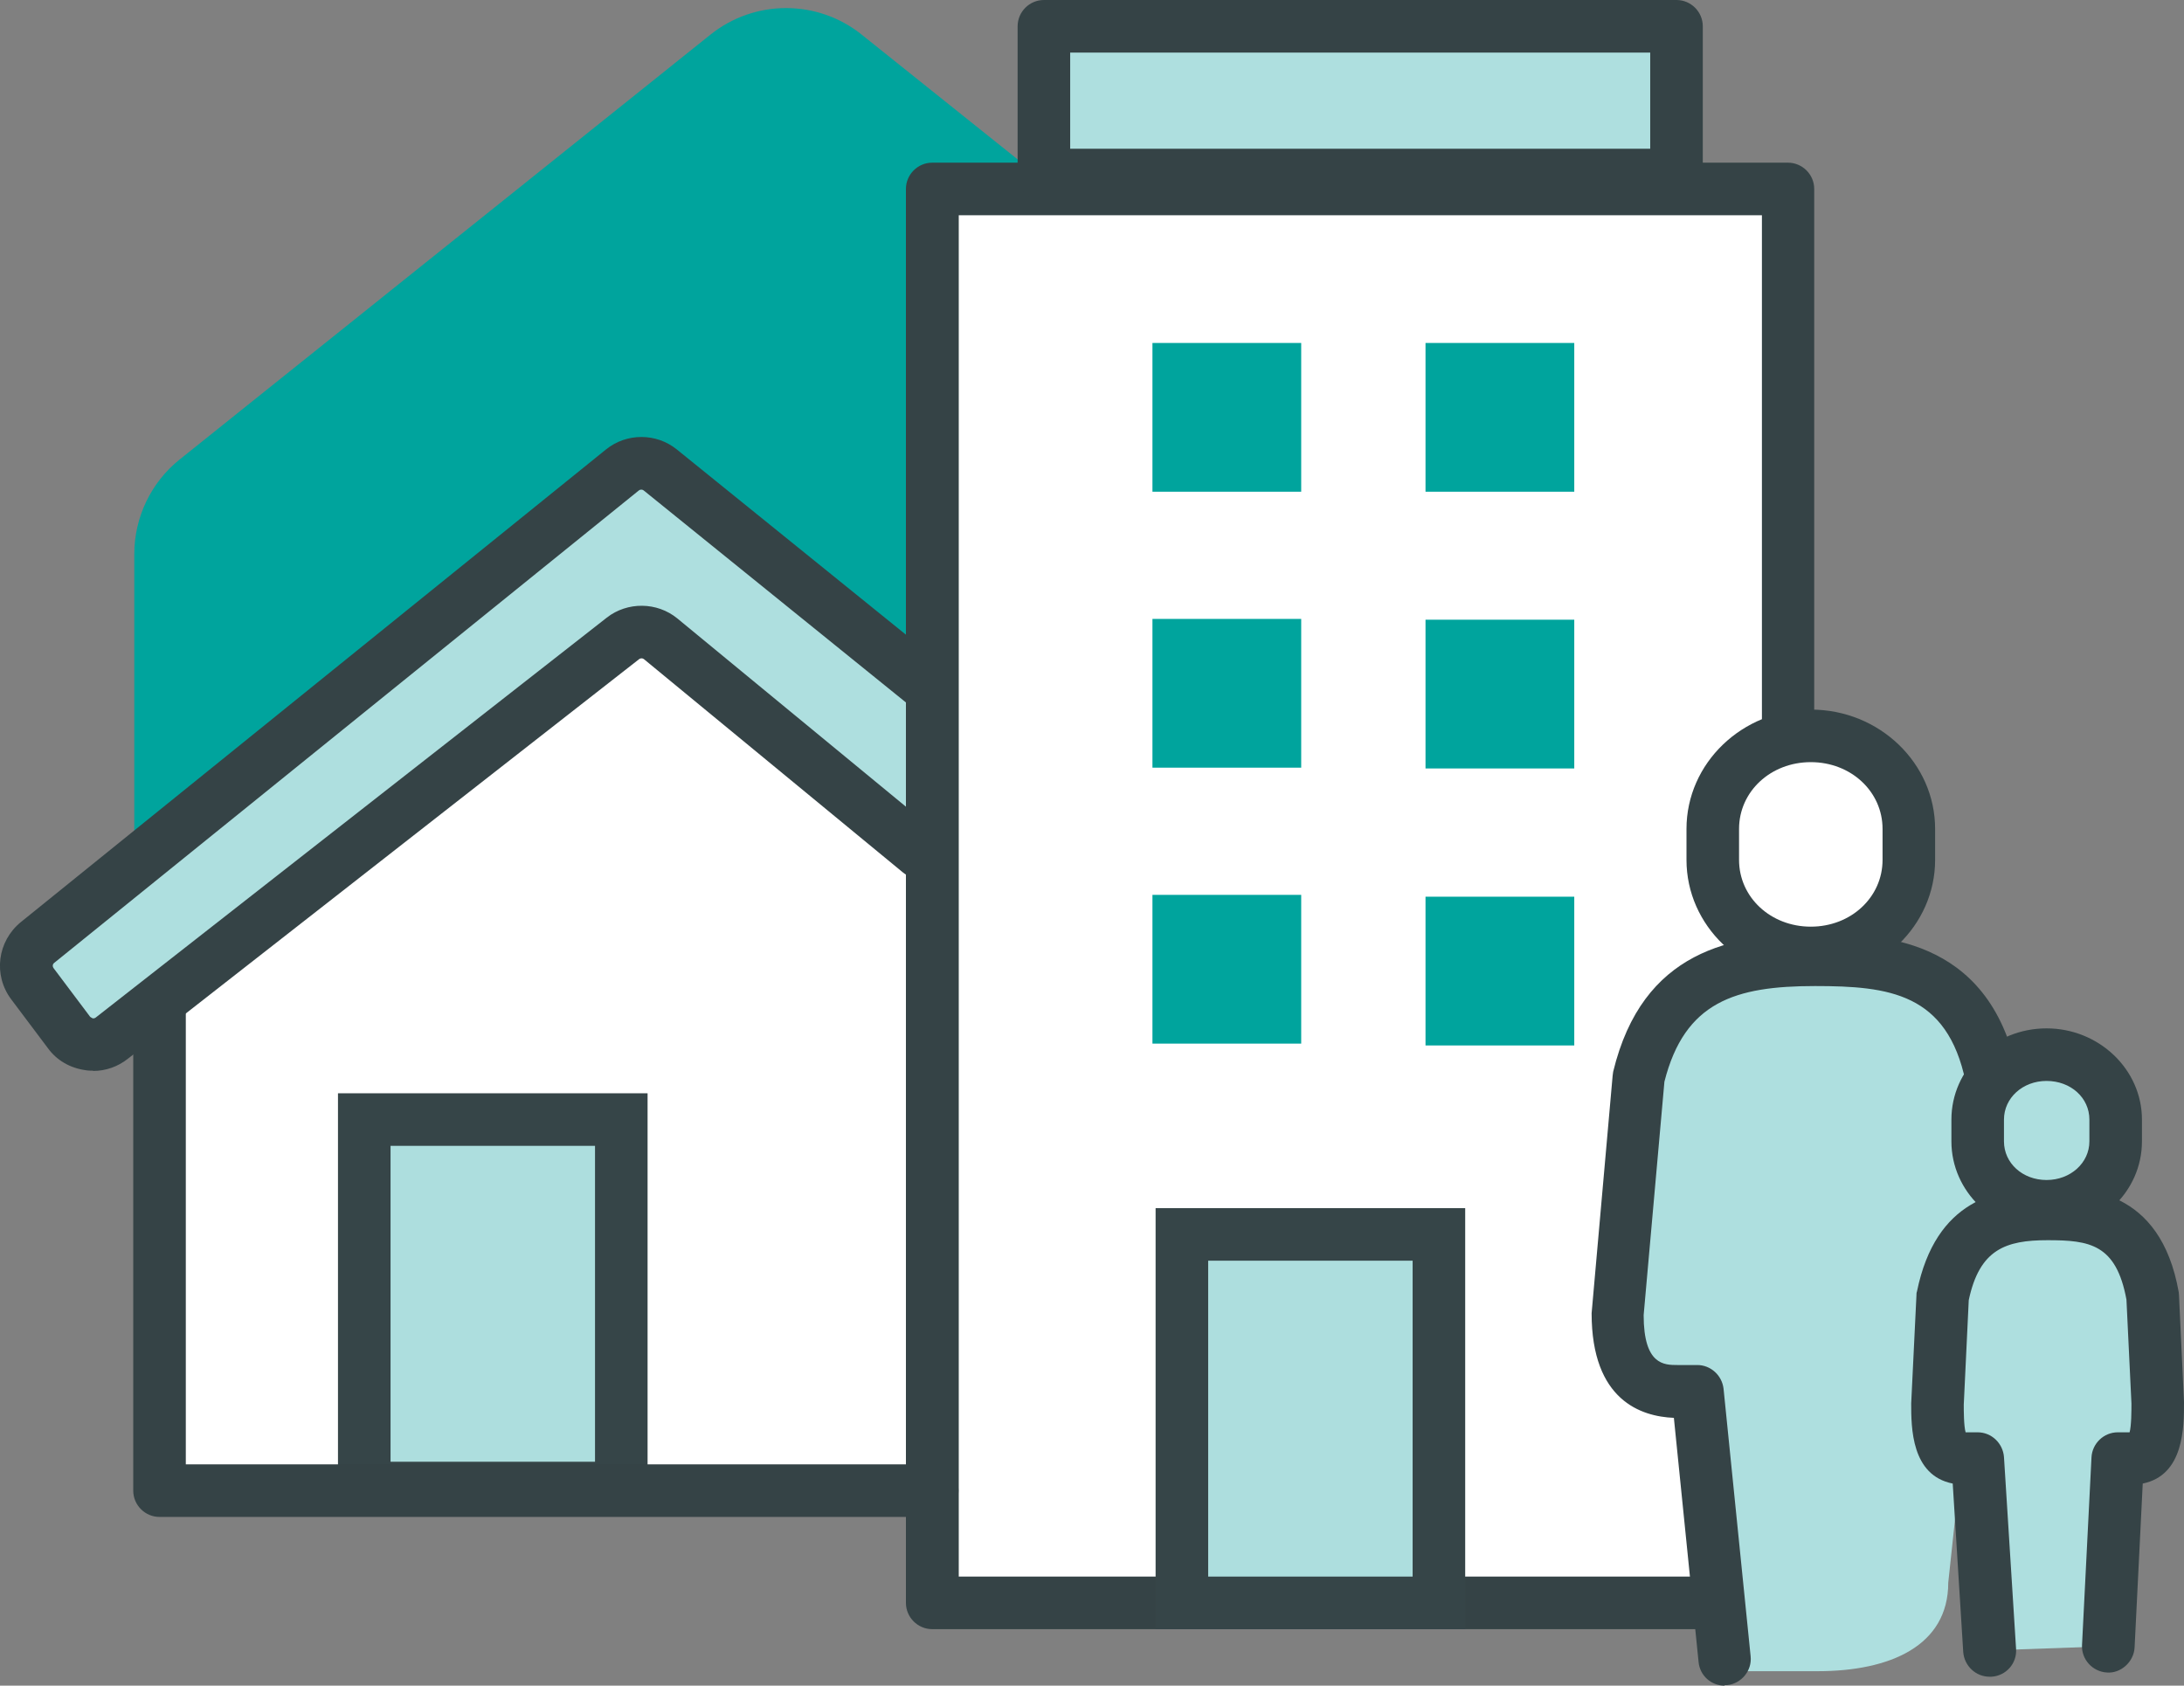
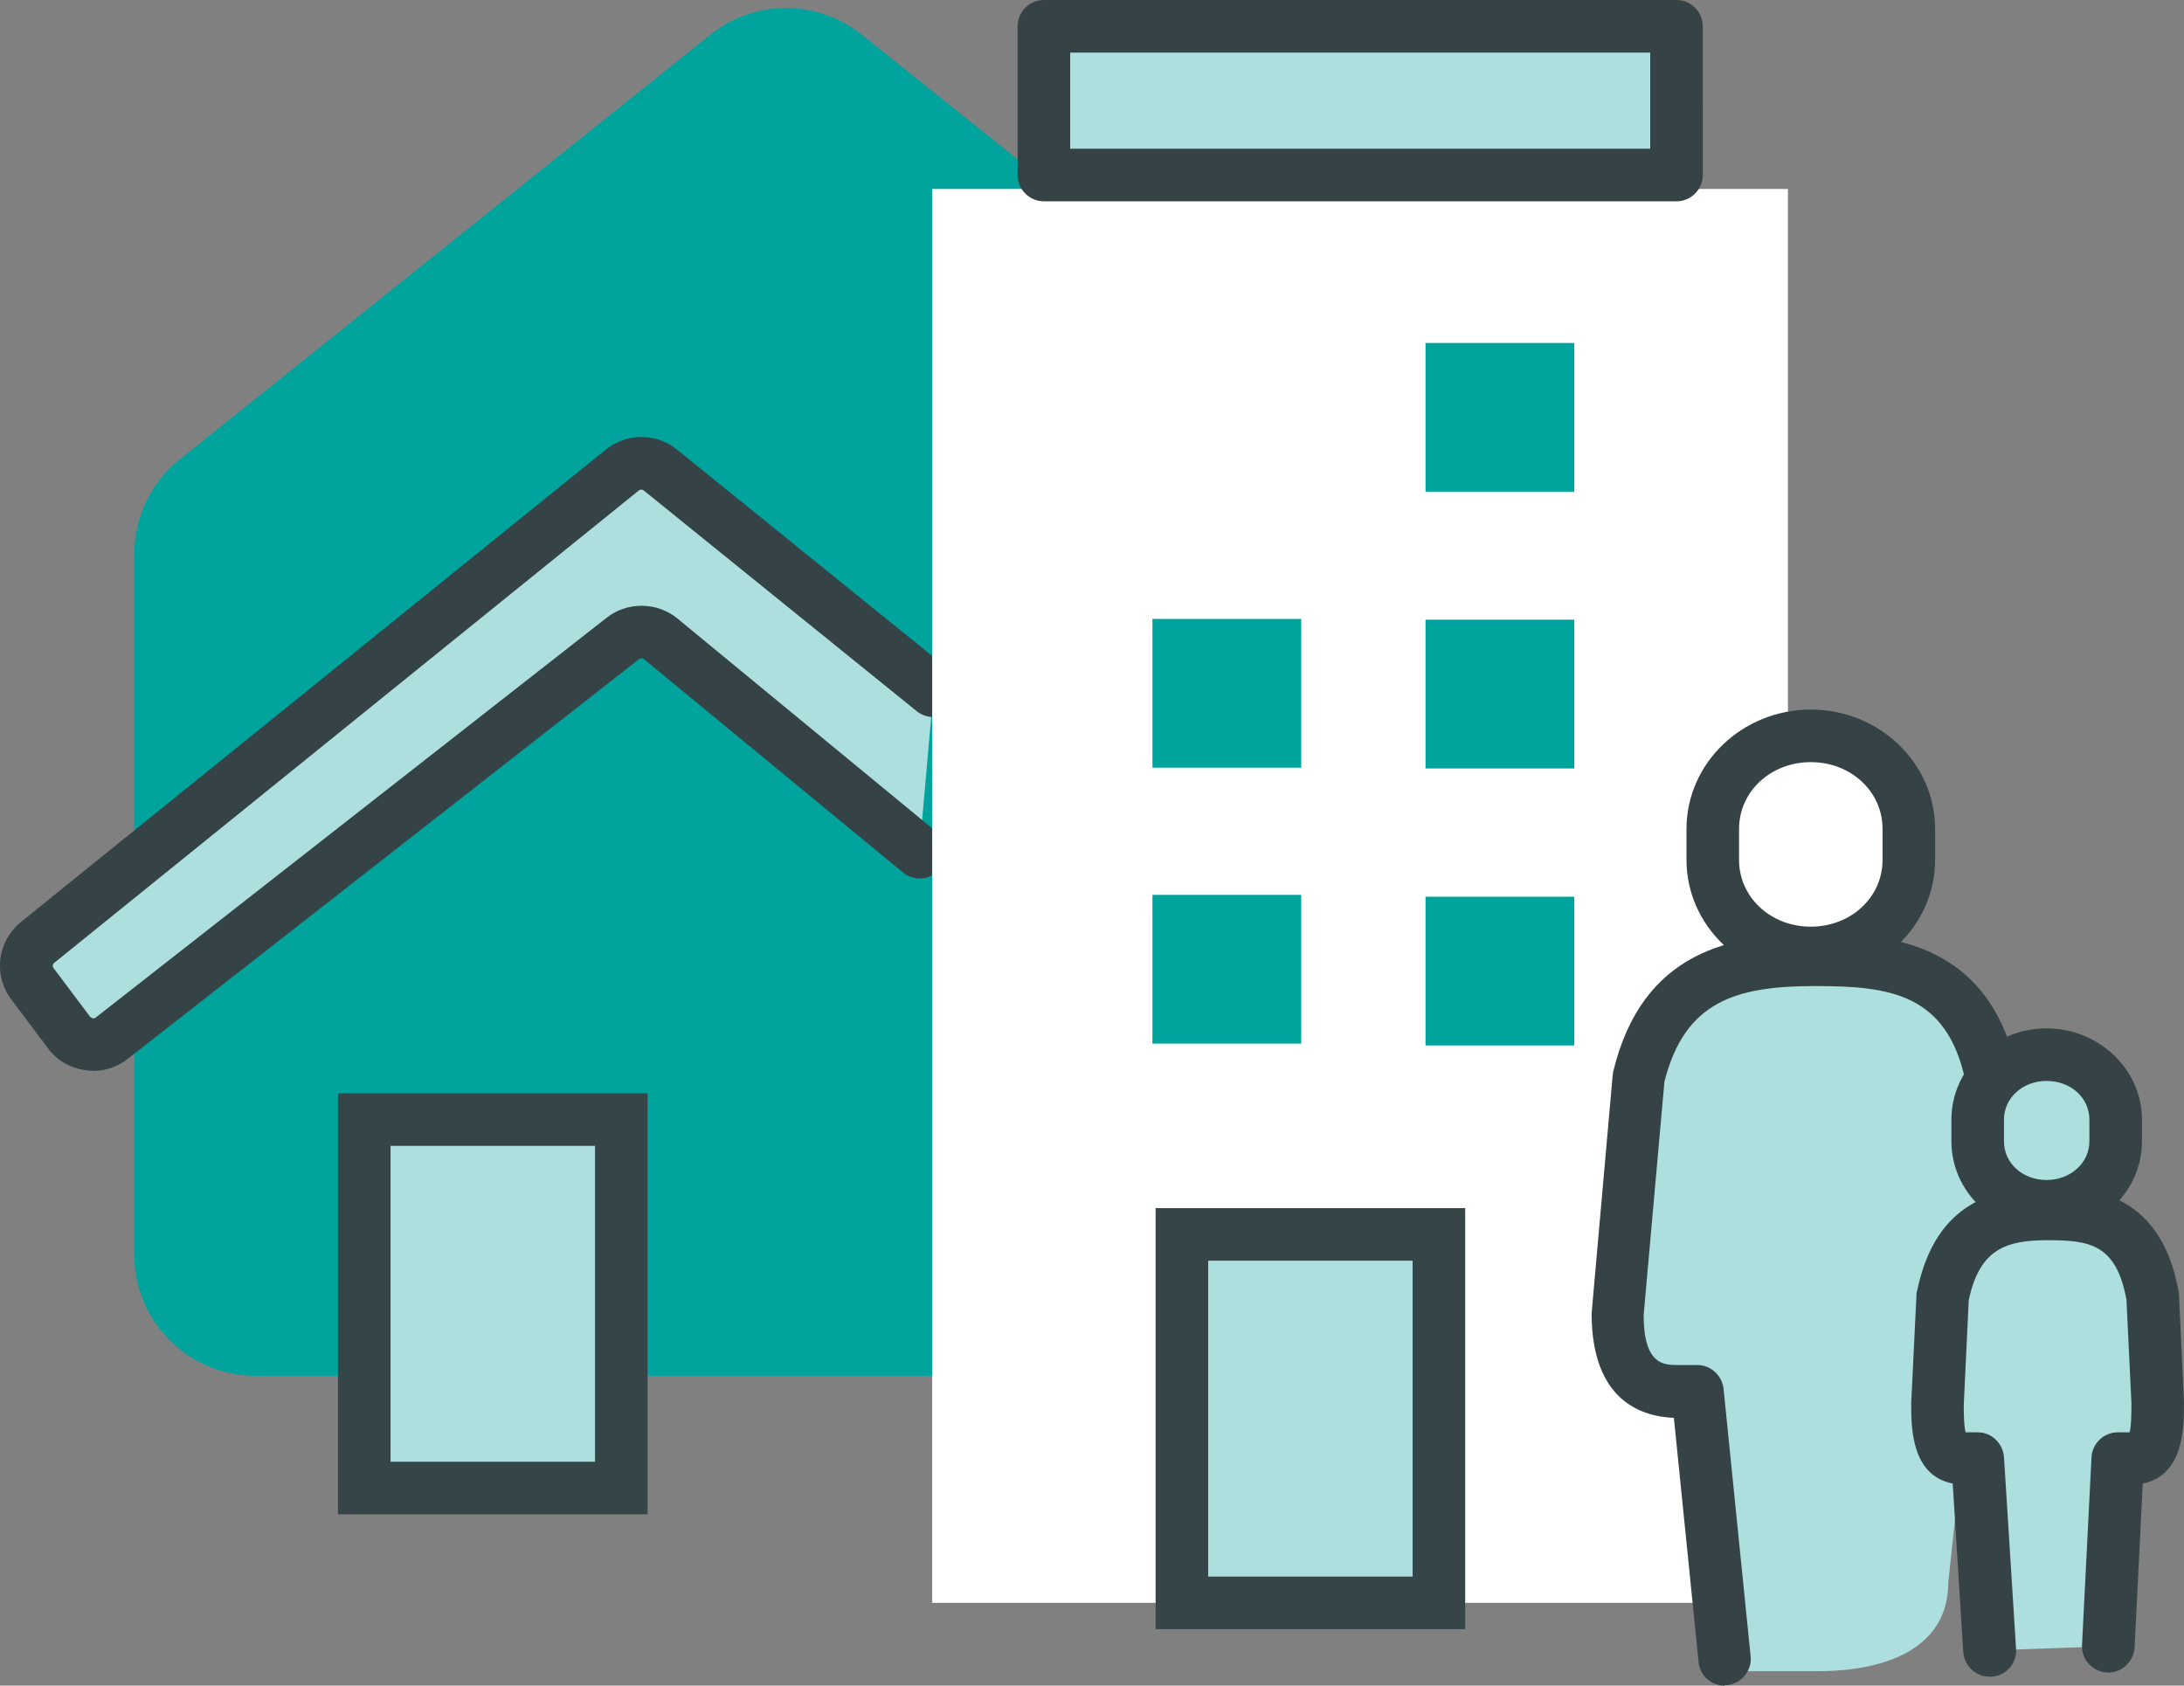
<svg xmlns="http://www.w3.org/2000/svg" id="Layer_1" data-name="Layer 1" viewBox="0 0 83.1 64.14">
  <rect x="0" y="0" width="83.1" height="64.14" fill="#808080" stroke="none" />
  <path d="M50.11,52.35H9.72c-2.55,0-4.61-2.06-4.61-4.61V21.08c0-1.4,.64-2.73,1.73-3.6L27.03,1.32c1.68-1.35,4.08-1.35,5.76,0l20.2,16.16c1.09,.88,1.73,2.2,1.73,3.6v26.66c0,2.55-2.06,4.61-4.61,4.61Z" style="fill: #00a49d;" />
-   <polygon points="23.95 17.3 5.61 31.97 5.61 56.72 13.77 56.72 22.01 56.72 42.29 56.72 42.29 31.97 23.95 17.3" style="fill: #fff;" />
  <g>
    <path d="M35.52,26.27l-10.39-8.4c-.42-.34-1.02-.34-1.44,0L1.43,35.86c-.48,.39-.57,1.08-.2,1.58l1.39,1.85c.38,.51,1.11,.61,1.62,.21l19.45-15.22c.42-.33,1.02-.32,1.43,.02l9.86,8.12" style="fill: #aedfdf;" />
    <path d="M3.54,40.74c-.09,0-.19,0-.29-.02-.58-.08-1.09-.37-1.43-.84l-1.39-1.85c-.7-.93-.53-2.22,.37-2.95L23.06,17.1c.78-.63,1.91-.63,2.69,0l10.39,8.4c.43,.35,.5,.98,.15,1.41-.35,.43-.98,.5-1.41,.15l-10.39-8.4c-.05-.04-.13-.04-.18,0L2.06,36.64c-.06,.05-.07,.13-.02,.2l1.39,1.85s.07,.05,.1,.06c.03,0,.07,0,.11-.03l19.45-15.22c.78-.61,1.91-.6,2.68,.03l9.86,8.12c.43,.35,.49,.98,.14,1.41-.35,.43-.98,.49-1.41,.14l-9.86-8.12c-.05-.04-.13-.04-.18,0L4.86,40.29c-.38,.3-.84,.46-1.32,.46Z" style="fill: #354346;" />
  </g>
  <g>
    <rect x="35.47" y="7.19" width="32.56" height="53.8" style="fill: #fff;" />
-     <path d="M68.04,61.99H35.47c-.55,0-1-.45-1-1V7.19c0-.55,.45-1,1-1h32.56c.55,0,1,.45,1,1V60.99c0,.55-.45,1-1,1Zm-31.56-2h30.56V8.19h-30.56V59.99Z" style="fill: #354346;" />
  </g>
  <g>
    <rect x="39.72" y="1" width="24.07" height="5.66" style="fill: #aedfdf;" />
    <path d="M63.79,7.66h-24.07c-.55,0-1-.45-1-1V1c0-.55,.45-1,1-1h24.07c.55,0,1,.45,1,1V6.66c0,.55-.45,1-1,1Zm-23.07-2h22.07V2h-22.07v3.66Z" style="fill: #354346;" />
  </g>
  <g>
    <rect x="44.98" y="46.97" width="9.78" height="14.02" style="fill: #addede;" />
    <path d="M55.75,61.99h-11.78v-16.02h11.78v16.02Zm-9.78-2h7.78v-12.02h-7.78v12.02Z" style="fill: #364548;" />
  </g>
  <g>
    <rect x="13.86" y="42.6" width="9.78" height="14.02" style="fill: #addede;" />
    <path d="M24.64,57.62H12.86v-16.02h11.78v16.02Zm-9.78-2h7.78v-12.02h-7.78v12.02Z" style="fill: #364548;" />
  </g>
  <rect x="43.85" y="23.55" width="5.66" height="5.66" style="fill: #00a49d;" />
  <rect x="54.24" y="23.58" width="5.66" height="5.66" style="fill: #00a49d;" />
-   <rect x="43.85" y="13.05" width="5.66" height="5.66" style="fill: #00a49d;" />
  <rect x="43.85" y="34.05" width="5.66" height="5.66" style="fill: #00a49d;" />
  <rect x="54.24" y="13.05" width="5.66" height="5.66" style="fill: #00a49d;" />
  <rect x="54.24" y="34.12" width="5.66" height="5.66" style="fill: #00a49d;" />
-   <path d="M35.47,57.72H6.07c-.55,0-1-.45-1-1v-18.22c0-.55,.45-1,1-1s1,.45,1,1v17.22h28.4c.55,0,1,.45,1,1s-.45,1-1,1Z" style="fill: #354346;" />
  <path d="M69.47,36.23c2.89,0,6.05,1.58,6.98,5.26l1.55,8.21c0,1.47-1.36,2.66-3.03,2.66l-.84,7.86c0,2.41-2.22,3.37-4.97,3.37h-2.76s-1.55-11.23-1.55-11.23h-.77c-1.71,0-2.37-1.22-2.37-2.72l.83-8.15c0-2.69,4.03-5.26,6.93-5.26Z" style="fill: #aedfdf;" />
  <path d="M65.62,64.14c-.51,0-.94-.38-.99-.9l-.94-9.29c-1.24-.05-3.13-.66-3.13-3.98l.8-9.04s.01-.1,.02-.15c1.12-4.62,4.51-5.24,7.69-5.24,2.31,0,6.6,0,7.69,5.27l1.5,8.99c0,.05,.01,.11,.01,.16,0,2.31-1.68,3.98-3.98,3.98-.55,0-1-.45-1-1s.45-1,1-1c1.16,0,1.95-.76,1.98-1.91l-1.48-8.87c-.7-3.37-2.91-3.64-5.73-3.64-3.04,0-4.96,.6-5.73,3.64l-.79,8.88c0,1.9,.78,1.9,1.29,1.9h.75c.51,0,.94,.39,1,.9l1.03,10.18c.06,.55-.35,1.04-.89,1.1-.03,0-.07,0-.1,0Z" style="fill: #354346;" />
  <g>
    <path d="M68.9,36.26c-2.08,0-3.73-1.58-3.73-3.54v-1.18c0-1.95,1.65-3.54,3.73-3.54s3.73,1.58,3.73,3.54v1.18c0,1.95-1.65,3.54-3.73,3.54Z" style="fill: #fff;" />
    <path d="M68.9,37.26c-2.61,0-4.73-2.04-4.73-4.54v-1.18c0-2.5,2.12-4.54,4.73-4.54s4.73,2.04,4.73,4.54v1.18c0,2.5-2.12,4.54-4.73,4.54Zm0-8.26c-1.53,0-2.73,1.12-2.73,2.54v1.18c0,1.42,1.2,2.54,2.73,2.54s2.73-1.12,2.73-2.54v-1.18c0-1.42-1.2-2.54-2.73-2.54Z" style="fill: #354346;" />
  </g>
  <g>
    <path d="M80.22,62.64l.36-7.14h.44c1.04,0,1.08-.88,1.08-2.1l-.19-4.06c-.52-2.96-2.33-3.15-4-3.15s-3.41,.31-4,3.15l-.19,4.06c0,1.22,.05,2.1,1.08,2.1h.44l.46,7.3" style="fill: #aedfdf;" />
    <path d="M75.7,63.8c-.52,0-.96-.41-1-.94l-.4-6.41c-1.58-.31-1.58-2.14-1.58-3.05l.2-4.11c0-.05,0-.1,.02-.15,.72-3.5,3.04-3.95,4.98-3.95,1.39,0,4.28,0,4.98,3.98,0,.04,.01,.08,.01,.12l.19,4.06c0,.96,0,2.78-1.57,3.1l-.31,6.24c-.03,.55-.53,.99-1.05,.95-.55-.03-.98-.5-.95-1.05l.36-7.14c.03-.53,.47-.95,1-.95h.44s0,0,.01,0c.07-.25,.07-.83,.07-1.1l-.19-3.95c-.39-2.11-1.4-2.26-3-2.26s-2.59,.35-3,2.28l-.19,3.98c0,.22,0,.8,.07,1.05h.46c.53,0,.96,.42,1,.94l.46,7.3c.04,.55-.38,1.03-.94,1.06-.02,0-.04,0-.06,0Z" style="fill: #354346;" />
  </g>
  <g>
    <path d="M77.88,45.9c-1.47,0-2.63-1.11-2.63-2.47v-.82c0-1.37,1.16-2.47,2.63-2.47s2.63,1.11,2.63,2.47v.82c0,1.37-1.16,2.47-2.63,2.47Z" style="fill: #aedfdf;" />
    <path d="M77.87,46.9c-2,0-3.62-1.56-3.62-3.47v-.83c0-1.92,1.63-3.47,3.62-3.47s3.63,1.56,3.63,3.47v.83c0,1.92-1.63,3.47-3.63,3.47Zm0-5.77c-.91,0-1.62,.65-1.62,1.47v.83c0,.83,.71,1.47,1.62,1.47s1.63-.65,1.63-1.47v-.83c0-.83-.71-1.47-1.63-1.47Z" style="fill: #354346;" />
  </g>
</svg>